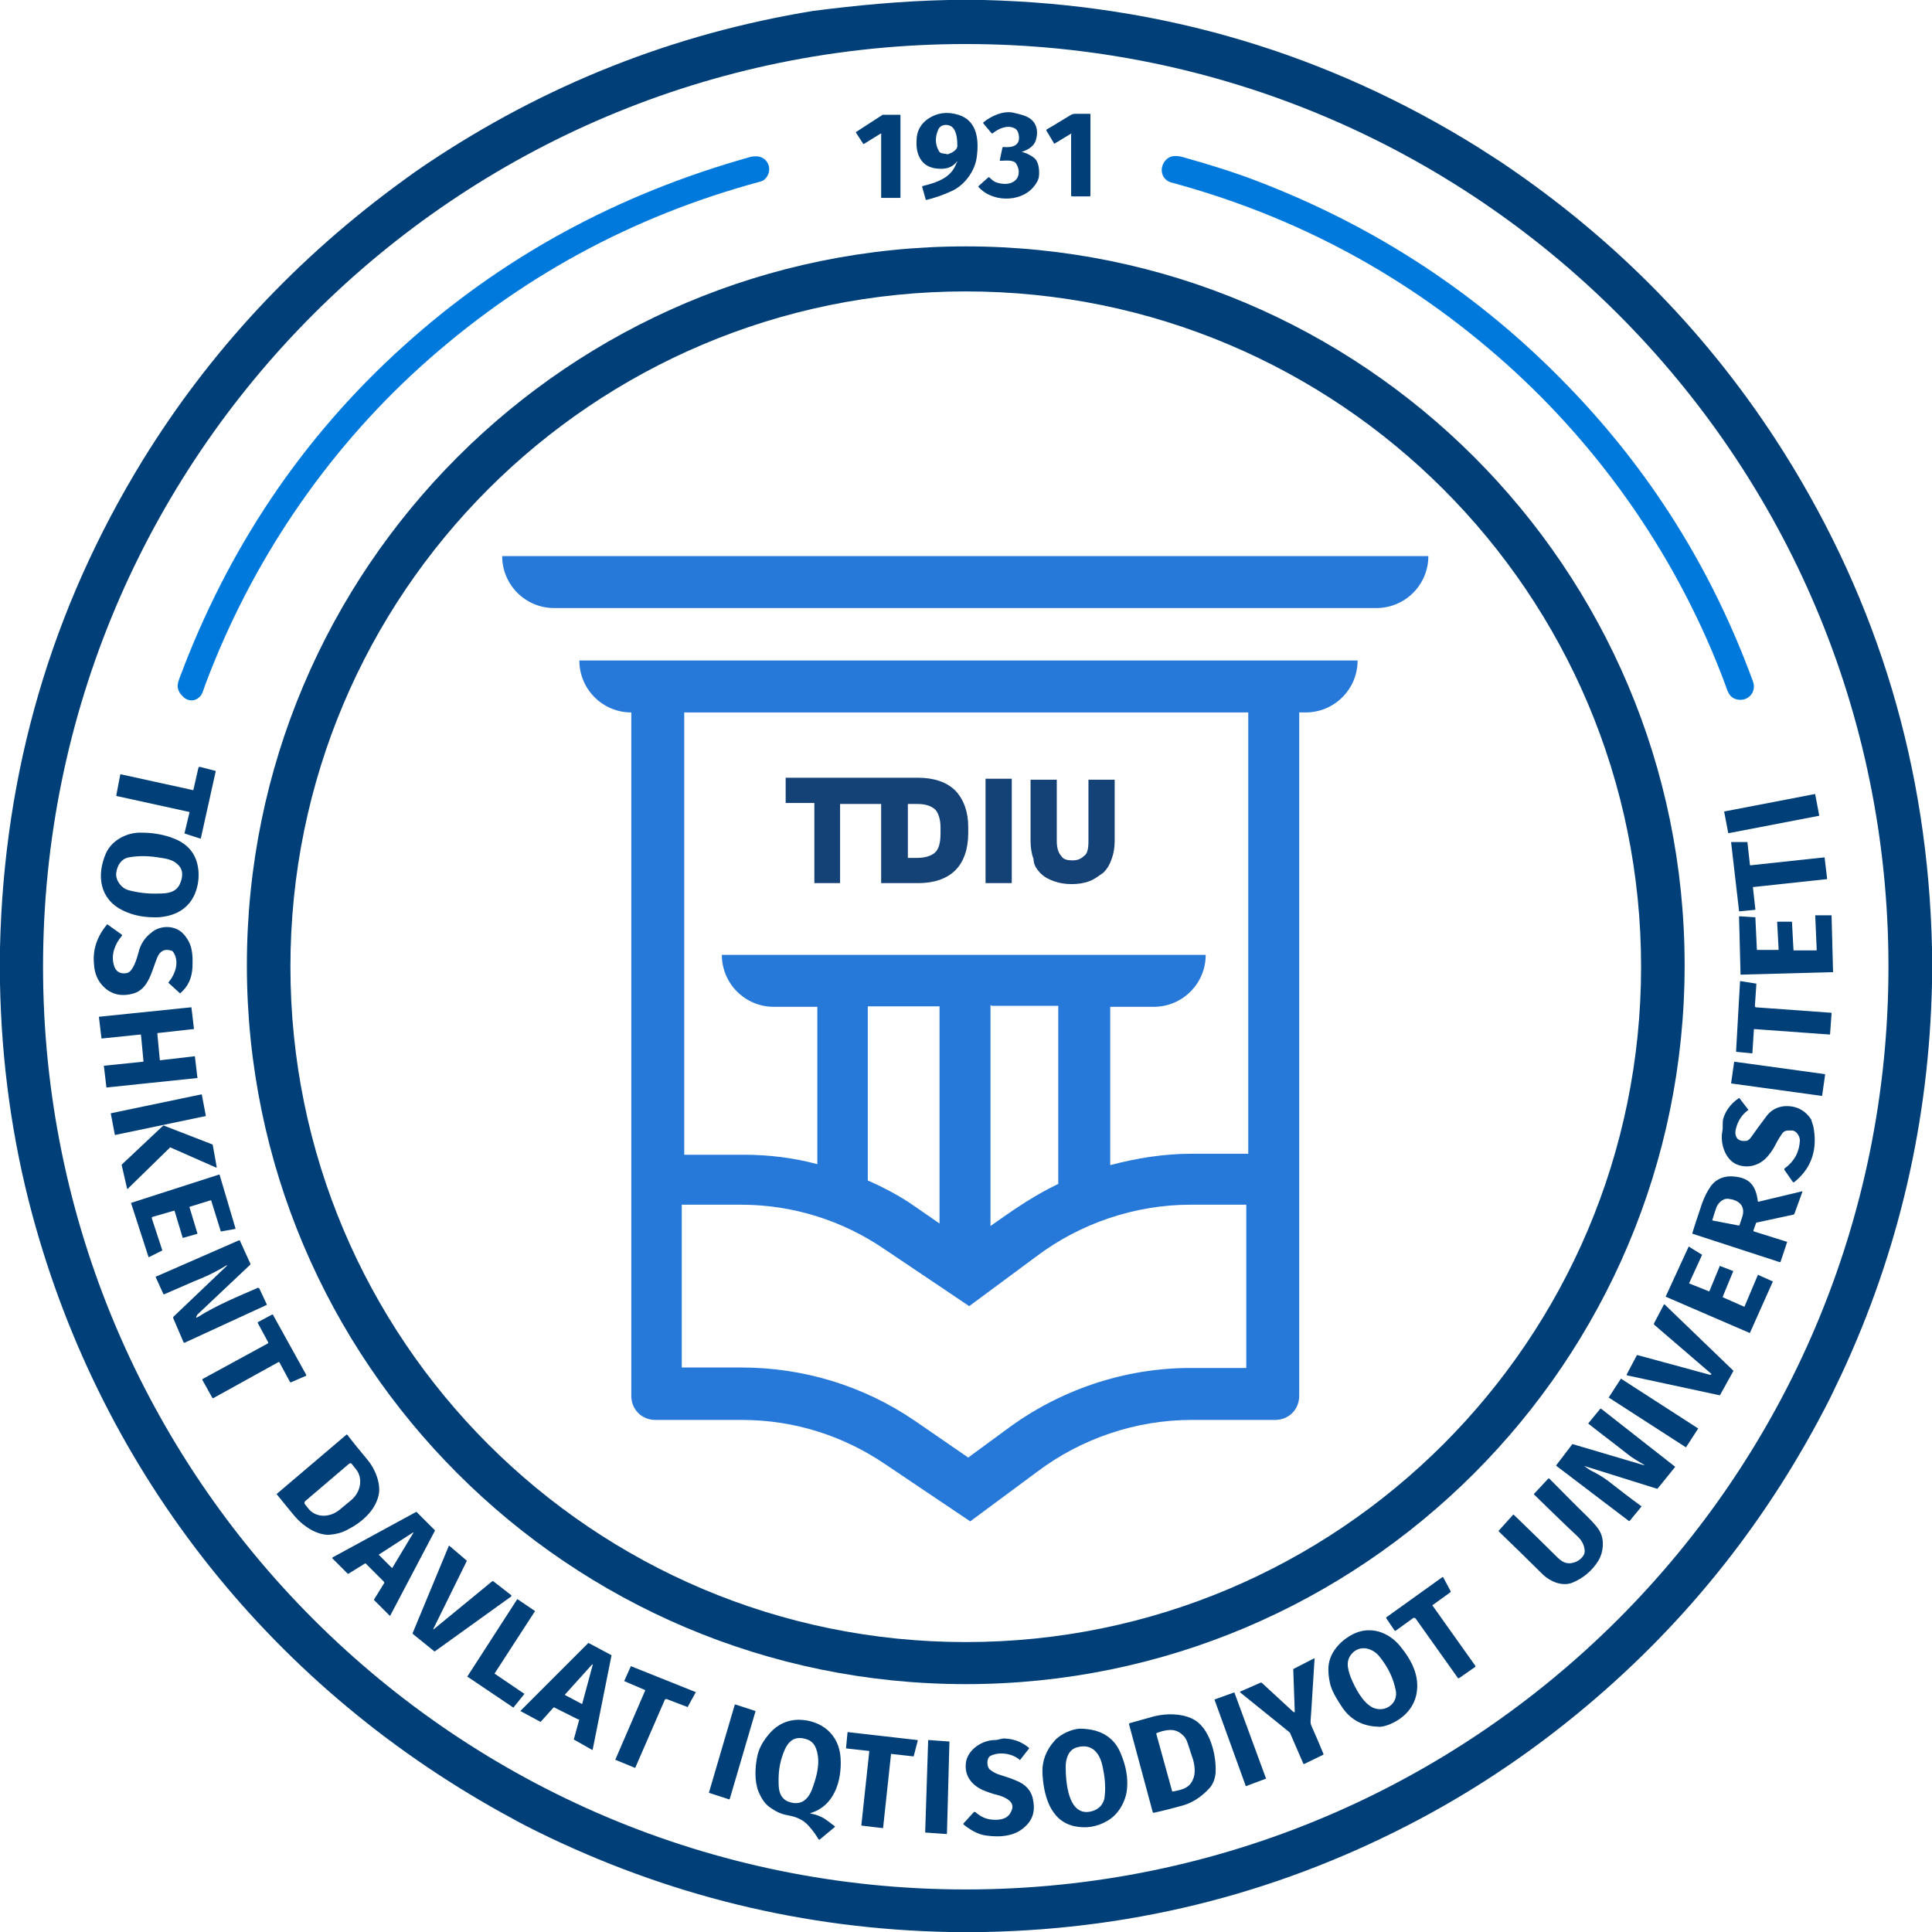
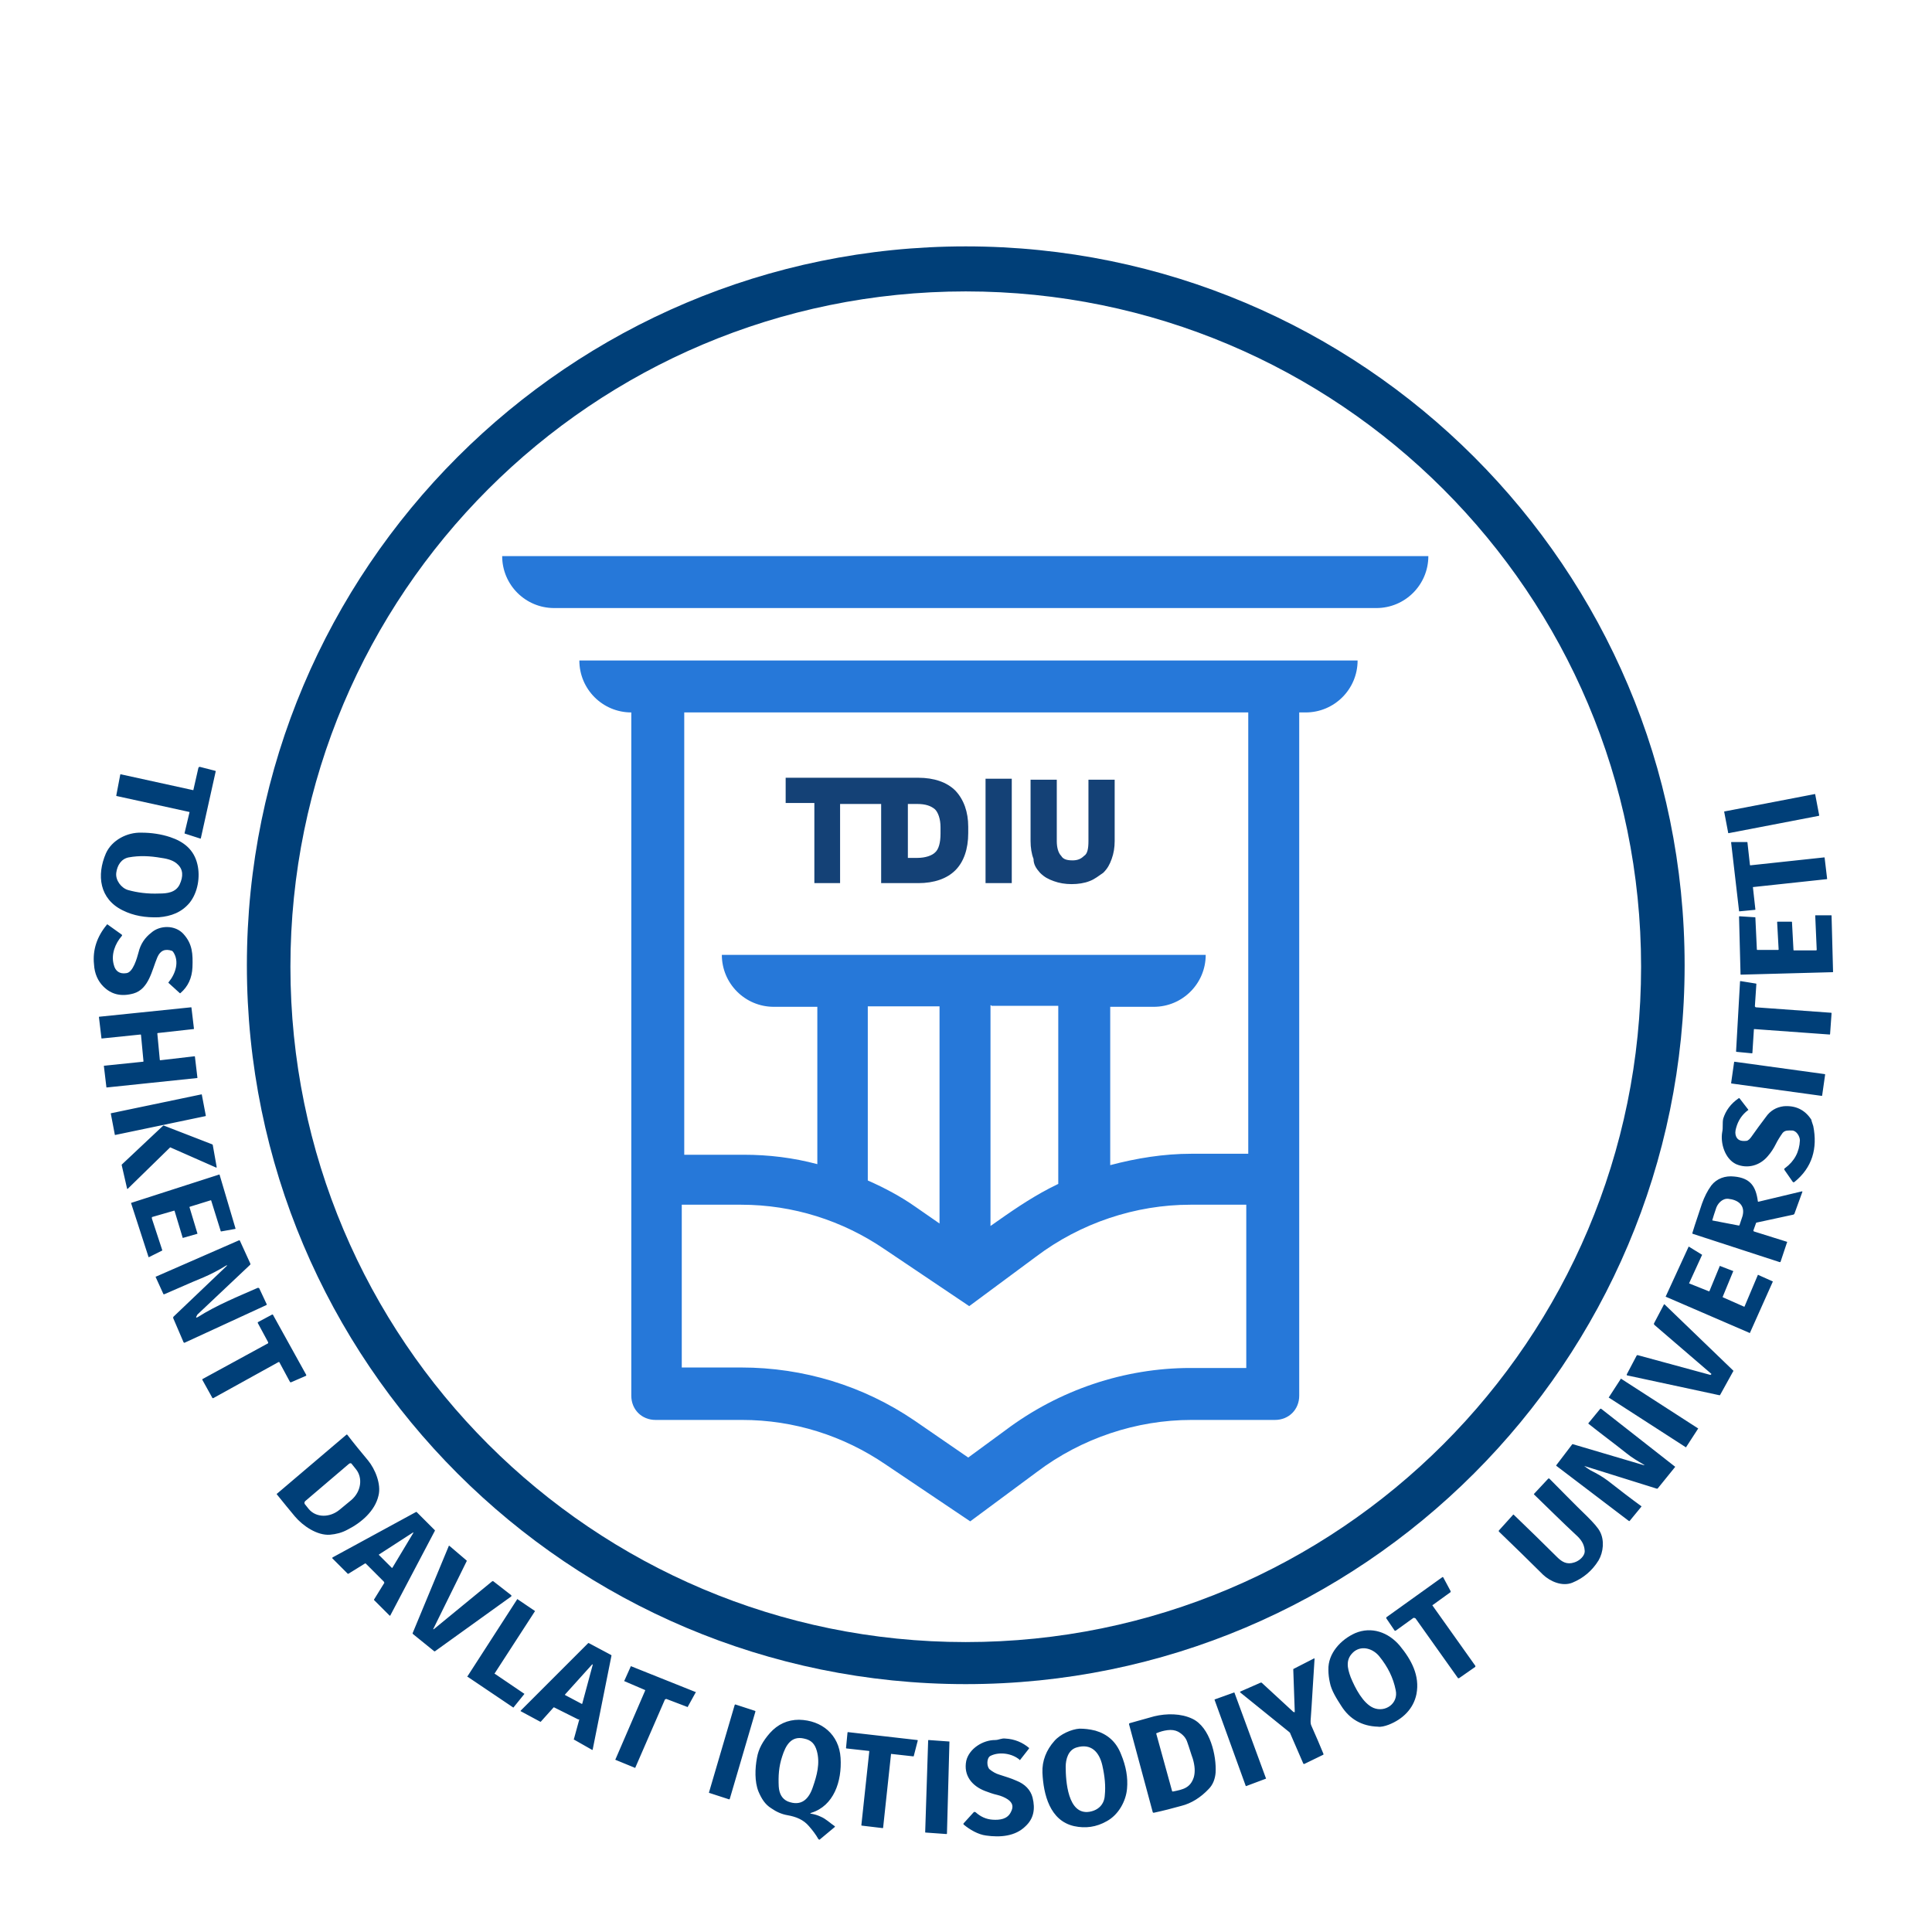
<svg xmlns="http://www.w3.org/2000/svg" version="1.1" id="Layer_1" x="0px" y="0px" style="enable-background:new 0 0 1080 1080;" xml:space="preserve" viewBox="344.8 425.5 390.5 390.5">
  <style type="text/css">
	.st0{fill:#003F78;}
	.st1{fill:#0079DD;}
	.st2{fill:#2678D9;}
	.st3{fill:#144176;}
</style>
  <g>
-     <path class="st0" d="M536.5,425.5h7.1c36.2,0.9,69.5,10.8,100,29.8c1.5,1,3,1.9,4.5,2.9c23.4,15.7,42.5,35.3,57.3,58.8   c19.1,30.4,29.1,63.8,29.9,100.2v7.1c-0.6,27.7-6.7,54.1-18.3,79c-0.8,1.6-1.5,3.2-2.3,4.8c-12.3,24.3-28.7,45-49.3,62.3   c-10.6,8.9-21.7,16.4-33.5,22.7c-27.4,14.6-56.8,22.3-88.2,22.9h-7.1c-29.3-0.6-57-7.4-83.2-20.3c-1.6-0.8-3.2-1.6-4.8-2.5   c-48.2-25.9-83.1-69.5-97.3-122.3c-4-14.9-6.2-30.5-6.5-46.7v-7.1c0.8-35.7,10.4-68.5,28.8-98.5c13.6-22.1,31.2-41,52.8-56.7   c1.5-1.1,2.9-2.1,4.4-3.1c24.1-16.2,50.2-26.5,78.4-31.1C517.8,426.6,526.9,425.7,536.5,425.5L536.5,425.5z M726.5,620.9   c0-103-83.5-186.5-186.5-186.5c-103,0-186.5,83.5-186.5,186.5S437,807.4,540,807.4C643,807.4,726.5,723.9,726.5,620.9L726.5,620.9z   " />
-     <path class="st0" d="M551.3,456.2C551.2,456.3,551.2,456.3,551.3,456.2c0.9,0.2,1.7,0.6,2.5,1.2c1,0.8,1.1,2.5,1,3.7   c-0.1,0.8-0.5,1.5-1.2,2.3c-2.7,3.1-8.4,2.9-11-0.1c-0.1-0.1-0.1-0.2,0-0.2l1.9-1.7c0.1-0.1,0.2-0.1,0.3,0c0.4,0.3,0.7,0.7,1.2,0.9   c1.5,0.6,3.7,0.6,4.5-1c0.4-0.9,0.2-1.9-0.3-2.7c-0.5-0.9-2.4-0.6-3.2-0.6c-0.1,0-0.2-0.1-0.1-0.2l0.5-2.4c0-0.1,0.1-0.2,0.3-0.2   c0.4,0.1,0.9,0,1.3,0c1.4-0.2,2-1.1,1.7-2.5c-0.1-0.6-0.4-1.1-0.9-1.3c-1.4-0.7-3.2,0.1-4.3,1c-0.1,0.1-0.2,0.1-0.3,0l-1.6-1.9   c-0.1-0.1-0.1-0.2,0-0.3c1.6-1.3,4.1-2.4,6.1-1.9c1.3,0.3,2.7,0.6,3.6,1.4c1.2,1.1,1.3,2.6,0.9,4   C553.9,455,552.6,455.8,551.3,456.2L551.3,456.2z M561.4,452.6c0-0.1-0.1-0.1-0.1-0.1l-3.3,2c-0.1,0.1-0.2,0-0.2-0.1l-1.5-2.5   c0-0.1,0-0.1,0-0.2c1.6-0.9,3.3-2,5-3c0.2-0.1,0.5-0.2,0.8-0.2c1,0,2,0,3,0c0.1,0,0.1,0.1,0.1,0.1v16.4c0,0.1-0.1,0.2-0.2,0.2h-3.5   c-0.1,0-0.2-0.1-0.2-0.2V452.6L561.4,452.6z M522.8,452.5l-3.4,2.1c0,0-0.1,0-0.1,0l-1.5-2.3c0,0,0-0.1,0-0.1l5.4-3.5c0,0,0,0,0,0   h3.5c0,0,0.1,0,0.1,0.1l0,16.6c0,0,0,0.1-0.1,0.1l-3.7,0c0,0-0.1,0-0.1-0.1l0-12.7C523,452.6,522.9,452.5,522.8,452.5L522.8,452.5z    M538,458.4c-0.8,0.9-1.9,1.3-3.4,1.2c-2.3-0.1-3.7-1.2-4.3-3.2c-0.3-1-0.3-2-0.2-3.2c0.2-1.6,1-2.8,2.3-3.7   c1.8-1.2,3.8-1.5,6.1-0.8c3.9,1.2,4.2,5.2,3.7,8.7c-0.4,2.7-2.4,5.5-5,6.7c-1.7,0.8-3.5,1.4-5.1,1.8c-0.1,0-0.2,0-0.2-0.1l-0.7-2.5   c0-0.1,0-0.2,0.1-0.2c2.9-0.7,5.8-1.7,6.8-4.6C538.4,458.1,538.3,458,538,458.4L538,458.4z M536.6,456.6c0.6-0.2,1.7-0.8,1.7-1.6   c0-1.2-0.1-3.3-1.3-4c-0.9-0.5-2.2-0.3-2.6,0.8c-0.6,1.4-0.6,2.8,0.1,4.1c0.3,0.7,0.9,0.6,1.5,0.7   C536.2,456.7,536.4,456.7,536.6,456.6L536.6,456.6z" />
-     <path class="st1" d="M429.7,499.7c-19.3,17.5-34.1,39.5-43.3,63.9c-0.2,0.5-0.3,0.9-0.5,1.4c-0.2,0.6-0.4,1-0.7,1.3   c-0.6,0.6-1.3,0.9-2.2,0.7c-0.5-0.1-1-0.4-1.5-1c-0.5-0.5-0.7-1.1-0.8-1.7c0-0.5,0.1-1,0.3-1.5c9.8-26.4,24.9-48.9,45.3-67.3   c19.9-18,43.2-30.7,69.9-38.2c0.5-0.2,1.1-0.2,1.6-0.2c2.5,0.2,3.3,3.1,1.5,4.7c-0.2,0.2-0.5,0.3-0.8,0.4   C472.5,469.2,449.6,481.7,429.7,499.7L429.7,499.7z M661.6,503.4c16.7,17.2,29.2,37.1,37.5,59.8c0.8,2.1-0.9,4.1-3.1,3.7   c-1.5-0.3-1.9-1.3-2.4-2.8c-9.2-24.9-24.6-47.4-44.4-65.1c-19.6-17.5-42.1-29.7-67.6-36.6c-2-0.5-2.6-2.8-1.3-4.4   c0.9-1.1,2.1-1.1,3.4-0.8c5.7,1.6,10.8,3.2,15.2,4.9C622.9,471.3,643.8,485,661.6,503.4L661.6,503.4z" />
    <path class="st0" d="M685.3,620.6c0,80.2-65.1,145.3-145.3,145.3c-80.2,0-145.3-65.1-145.3-145.3c0-80.2,65.1-145.3,145.3-145.3   C620.2,475.3,685.3,540.3,685.3,620.6L685.3,620.6z M676.5,620.9c0-75.4-61.1-136.5-136.5-136.5s-136.5,61.1-136.5,136.5   c0,75.4,61.1,136.5,136.5,136.5S676.5,696.3,676.5,620.9L676.5,620.9z" />
    <path class="st0" d="M536.7,777.6l-0.5,18.5c0,0.1-0.1,0.1-0.1,0.1l-4.2-0.3c-0.1,0-0.1,0-0.1-0.1l0.6-18.5c0-0.1,0.1-0.1,0.1-0.1   l4.2,0.3C536.7,777.4,536.7,777.5,536.7,777.6L536.7,777.6z M699.1,604.8l0.5,4.5c0,0.1,0,0.1-0.1,0.1l-3.1,0.3   c-0.1,0-0.1,0-0.1-0.1l-1.6-13.8c0-0.1,0-0.1,0.1-0.1h3.1c0.1,0,0.1,0,0.1,0.1l0.5,4.5c0,0.1,0.1,0.1,0.1,0.1l14.9-1.6   c0.1,0,0.1,0,0.1,0.1l0.5,4.2c0,0.1,0,0.1-0.1,0.1l-14.9,1.6C699.1,604.6,699.1,604.7,699.1,604.8L699.1,604.8z M366.2,598   c1.2-2.7,4.3-4.3,7.2-4.2c2,0,4,0.3,5.8,0.9c2.7,0.9,4.8,2.5,5.5,5.5c0.6,2.5,0.1,5.7-1.6,7.8c-1.6,1.9-3.7,2.7-6.2,2.9   c-2.7,0.1-5.1-0.3-7.3-1.4C364.9,607.2,364.3,602.4,366.2,598L366.2,598z M377,606.1c1.6,0,3.3-0.2,4.1-1.8   c0.8-1.7,0.7-3.1-0.4-4.1c-0.7-0.7-1.8-1.1-3.3-1.3c-2.3-0.4-4.4-0.5-6.6-0.1c-1.5,0.3-2.3,1.6-2.5,3.1c-0.2,1.5,1,3.1,2.4,3.5   C372.5,605.9,374.6,606.2,377,606.1L377,606.1z M712,617.5l-0.3-6.9c0-0.1,0-0.1,0.1-0.1h3.1c0.1,0,0.1,0,0.1,0.1l0.3,11.3   c0,0.1,0,0.1-0.1,0.1l-18.5,0.5c-0.1,0-0.1,0-0.1-0.1l-0.3-11.6c0-0.1,0.1-0.1,0.1-0.1l3.1,0.2c0.1,0,0.1,0,0.1,0.1l0.3,6.4   c0,0.1,0.1,0.1,0.1,0.1h4.2c0.1,0,0.1-0.1,0.1-0.1l-0.3-5.5c0-0.1,0-0.1,0.1-0.1l2.8,0c0.1,0,0.1,0,0.1,0.1l0.3,5.6   c0,0.1,0.1,0.1,0.1,0.1l4.5,0C711.9,617.6,712,617.5,712,617.5L712,617.5z M373.8,640l-0.5-5.3c0-0.1-0.1-0.1-0.1-0.1l-7.8,0.8   c-0.1,0-0.1,0-0.1-0.1l-0.5-4.2c0-0.1,0-0.1,0.1-0.1l18.5-1.9c0.1,0,0.1,0,0.1,0.1l0.5,4.2c0,0.1,0,0.1-0.1,0.1l-7.2,0.8   c-0.1,0-0.1,0.1-0.1,0.1l0.5,5.3c0,0.1,0.1,0.1,0.1,0.1l6.9-0.8c0.1,0,0.1,0,0.1,0.1l0.5,4.2c0,0.1,0,0.1-0.1,0.1l-18.2,1.9   c-0.1,0-0.1,0-0.1-0.1l-0.5-4.2c0-0.1,0-0.1,0.1-0.1l7.8-0.8C373.8,640.1,373.8,640,373.8,640L373.8,640z M700.1,668.3   c0,0.1,0.1,0.1,0.1,0.1l8.8-2.1c0.1,0,0.1,0,0.1,0.1l-1.6,4.4c0,0.1-0.1,0.1-0.2,0.2l-7.4,1.6c-0.1,0-0.2,0.1-0.2,0.2l-0.5,1.4   c0,0.1,0,0.1,0.1,0.2l6.7,2.1c0,0,0.1,0.1,0,0.1l-1.3,3.9c0,0.1-0.1,0.1-0.2,0.1l-17.5-5.7c-0.1,0-0.2-0.1-0.1-0.3   c0.6-2,1.3-3.9,1.9-5.8c0.5-1.4,1.1-2.6,1.9-3.7c1.1-1.4,2.8-2,4.6-1.8C698.6,663.6,699.7,665.3,700.1,668.3L700.1,668.3z    M690.9,672.1c0,0.1,0,0.1,0.1,0.1l5.2,1c0.1,0,0.2,0,0.2-0.1c0.2-0.6,0.4-1.2,0.6-1.8c0.6-2.2-0.9-3.3-2.9-3.5   c-1.2-0.1-2.2,1-2.5,2.1C691.3,670.8,691.1,671.4,690.9,672.1L690.9,672.1z M381.9,614.3c1.8,2,1.9,4,1.8,6.7   c-0.1,2.2-0.9,3.9-2.4,5.2c-0.1,0.1-0.1,0.1-0.2,0l-2.2-2c-0.1-0.1-0.1-0.1,0-0.2c1.4-1.7,2.2-4.2,0.9-6.1   c-0.1-0.1-0.1-0.1-0.2-0.2c-1.4-0.5-2.4-0.1-3,1.3c-1.1,2.6-1.7,6.4-4.8,7.3c-2.5,0.7-4.5,0.2-6.1-1.4c-1.1-1.1-1.8-2.6-1.9-4.5   c-0.3-2.9,0.6-5.6,2.6-8c0-0.1,0.1-0.1,0.2,0l2.8,2c0.1,0.1,0.1,0.2,0,0.3c-1.3,1.5-2.2,3.7-1.6,5.8c0.3,1.3,1.2,1.9,2.5,1.7   c1.4-0.1,2.2-3.1,2.5-4.2c0.4-1.7,1.3-3,2.6-4C377.1,612.5,380.2,612.4,381.9,614.3L381.9,614.3z M713.1,646.9   c0,0.1-0.1,0.1-0.1,0.1l-18.2-2.5c-0.1,0-0.1-0.1-0.1-0.1l0.6-4.2c0-0.1,0.1-0.1,0.1-0.1l18.2,2.5c0.1,0,0.1,0.1,0.1,0.1   L713.1,646.9L713.1,646.9z M384.8,691.7c3.8-2.4,8-4.1,12.1-5.9c0.1,0,0.2,0,0.3,0.1l1.5,3.2c0,0.1,0,0.2-0.1,0.2l-16.5,7.6   c-0.1,0-0.1,0-0.2-0.1l-2.1-4.9c0-0.1,0-0.2,0.1-0.3l10.7-10.2c0.2-0.2,0.2-0.2-0.1-0.1c-1.6,1-3.2,1.8-4.6,2.4   c-2.7,1.1-5.3,2.3-7.9,3.4c-0.1,0-0.2,0-0.2-0.1l-1.5-3.3c-0.1-0.1,0-0.2,0.1-0.2l16.7-7.3c0.1,0,0.2,0,0.2,0.1l2.1,4.6   c0,0.1,0,0.2,0,0.2l-10.7,10.1C384.3,691.9,384.4,691.9,384.8,691.7L384.8,691.7z M712.4,590.4l-18.2,3.5c-0.1,0-0.1,0-0.1-0.1   l-0.8-4.2c0-0.1,0-0.1,0.1-0.1l18.2-3.5c0.1,0,0.1,0,0.1,0.1l0.8,4.2C712.5,590.3,712.5,590.4,712.4,590.4L712.4,590.4z    M375.5,671.8l2.1,6.4c0,0,0,0.1-0.1,0.1l-2.6,1.3c-0.1,0-0.1,0-0.1-0.1l-3.5-10.8c0-0.1,0-0.1,0.1-0.1l17.7-5.7   c0.1,0,0.1,0,0.1,0.1l3.2,10.8c0,0.1,0,0.1-0.1,0.1l-2.8,0.5c0,0-0.1,0-0.1-0.1l-1.9-6.1c0-0.1-0.1-0.1-0.1-0.1l-4.2,1.3   c-0.1,0-0.1,0.1-0.1,0.1l1.6,5.3c0,0.1,0,0.1-0.1,0.1l-2.8,0.8c-0.1,0-0.1,0-0.1-0.1l-1.6-5.3c0-0.1-0.1-0.1-0.1-0.1l-4.5,1.3   C375.5,671.7,375.5,671.7,375.5,671.8L375.5,671.8z M699.7,629.1l15.2,1.1c0.1,0,0.1,0.1,0.1,0.1l-0.3,4.2c0,0.1-0.1,0.1-0.1,0.1   l-15.2-1.1c-0.1,0-0.1,0-0.1,0.1l-0.3,4.7c0,0.1-0.1,0.1-0.1,0.1l-3.1-0.3c-0.1,0-0.1-0.1-0.1-0.1l0.8-14.1c0-0.1,0.1-0.1,0.1-0.1   l3.1,0.5c0.1,0,0.1,0.1,0.1,0.1l-0.3,4.5C699.6,629.1,699.7,629.1,699.7,629.1L699.7,629.1z M386.3,651.1l-18.2,3.8   c-0.1,0-0.1,0-0.1-0.1l-0.8-4.2c0-0.1,0-0.1,0.1-0.1l18.2-3.8c0.1,0,0.1,0,0.1,0.1l0.8,4.2C386.4,651,386.4,651.1,386.3,651.1   L386.3,651.1z M711.3,653.1c0.9,4.5-0.2,8.4-3.8,11.3c-0.1,0.1-0.3,0.1-0.4-0.1l-1.6-2.3c-0.1-0.2-0.1-0.3,0.1-0.4   c1.9-1.4,2.9-3.3,3-5.6c0-0.8-0.7-2-1.6-2c-0.7,0-1.4-0.1-1.9,0.5c-0.5,0.7-1,1.5-1.4,2.3c-0.4,0.8-0.9,1.6-1.6,2.4   c-1.6,1.9-4.1,2.6-6.4,1.6c-2.3-1.1-3.2-4.3-2.8-6.5c0.2-0.9,0-1.8,0.2-2.7c0.5-1.6,1.5-3,3.1-4.1c0.1-0.1,0.2,0,0.2,0l1.7,2.2   c0.1,0.1,0.1,0.2,0,0.2c-1.2,0.9-2,2.1-2.4,3.6c-0.2,0.7-0.2,1.2,0,1.7c0.3,0.7,0.9,1,2,0.9c0.2,0,0.4-0.1,0.5-0.2   c0.2-0.1,0.3-0.3,0.5-0.5c1-1.4,2-2.8,3-4.1c0.9-1.3,2.1-2,3.6-2.2c2.4-0.2,4.3,0.7,5.6,2.7C711,652.3,711.2,652.7,711.3,653.1   L711.3,653.1z M379.2,657.4l-8.6,8.4c0,0-0.1,0-0.1,0l-1.1-4.8c0,0,0-0.1,0-0.1l8.4-7.9c0,0,0.1,0,0.1,0l9.8,3.8c0,0,0,0,0.1,0.1   l0.8,4.5c0,0.1-0.1,0.1-0.1,0.1L379.2,657.4C379.3,657.4,379.3,657.4,379.2,657.4L379.2,657.4z M385.2,580.5l3.1,0.8   c0.1,0,0.1,0.1,0.1,0.1l-3,13.5c0,0.1-0.1,0.1-0.1,0.1l-3.1-1c-0.1,0-0.1-0.1-0.1-0.1l1-4.2c0-0.1,0-0.1-0.1-0.1l-14.6-3.2   c-0.1,0-0.1-0.1-0.1-0.1l0.8-4.2c0-0.1,0.1-0.1,0.1-0.1l14.6,3.2c0.1,0,0.1,0,0.1-0.1l1-4.4C385,580.5,385.1,580.5,385.2,580.5   L385.2,580.5z M665.1,738.9c-0.1-1.4-0.8-2.3-1.8-3.2c-2.8-2.6-5.6-5.4-8.4-8.1c-0.1-0.1-0.1-0.1,0-0.2l2.8-3   c0.1-0.1,0.2-0.1,0.3,0c2.4,2.4,4.9,5,7.6,7.6c1.3,1.3,2.2,2.3,2.6,3.1c0.9,1.7,0.7,4.1-0.3,5.8c-1.3,2.1-3.1,3.6-5.3,4.5   c-2,0.8-4.4-0.2-5.9-1.6c-2.9-2.9-5.9-5.8-8.9-8.7c-0.1-0.1-0.1-0.2,0-0.3l2.8-3.1c0-0.1,0.1-0.1,0.2,0c2.9,2.8,5.8,5.6,8.7,8.5   c1,1,2,1.6,3.5,1.1C664,741,665.2,740,665.1,738.9L665.1,738.9z M432.6,754.7l11.7-9.6c0.1,0,0.1,0,0.2,0l3.6,2.8   c0.1,0.1,0.1,0.2,0,0.3l-15.3,11c-0.1,0.1-0.2,0.1-0.3,0l-4.2-3.4c-0.1-0.1-0.1-0.1-0.1-0.2l7.3-17.6c0-0.1,0.1-0.1,0.2,0l3.4,2.9   c0,0,0.1,0.1,0,0.2l-6.7,13.6C432.3,754.8,432.4,754.9,432.6,754.7L432.6,754.7z M444.8,763.8l5.9,4c0.1,0,0.1,0.1,0,0.2l-2.1,2.6   c0,0-0.1,0.1-0.1,0l-9.2-6.2c-0.1,0-0.1-0.1,0-0.1l10-15.5c0-0.1,0.1-0.1,0.2,0l3.4,2.3c0,0,0.1,0.1,0,0.1l-8.1,12.5   C444.7,763.7,444.7,763.7,444.8,763.8L444.8,763.8z M627.7,758.1c2.4,2.9,4.1,6.1,3.4,9.8c-0.6,3-2.8,5.1-5.6,6.2   c-0.8,0.3-1.6,0.5-2.2,0.4c-3.2-0.1-5.7-1.5-7.4-4.2c-0.9-1.4-2-3.1-2.3-4.7c-0.2-0.9-0.3-1.7-0.3-2.6c-0.1-3.3,2.5-6.1,5.4-7.4   C622,754.2,625.4,755.4,627.7,758.1L627.7,758.1z M618.5,759.3c-1.8,1.5-1.4,3.3-0.7,5.2c0.9,2.2,2.5,5.3,4.6,6.2   c2.4,1,5.1-0.9,4.5-3.6c-0.5-2.5-1.6-4.7-3.3-6.8C622.4,758.8,620.2,758,618.5,759.3L618.5,759.3z M630.5,752.5l-3.6,2.6   c-0.1,0-0.2,0-0.2,0l-1.7-2.5c0-0.1,0-0.2,0-0.2l11.3-8.1c0.1-0.1,0.2,0,0.2,0l1.5,2.8c0,0.1,0,0.1,0,0.2l-3.6,2.6   c-0.1,0-0.1,0.1,0,0.2l8.6,12.1c0,0.1,0,0.2,0,0.2l-3.3,2.3c-0.1,0-0.2,0-0.2,0l-8.6-12.1C630.7,752.5,630.6,752.5,630.5,752.5   L630.5,752.5z M686.2,684.9l4,1.6c0,0,0.1,0,0.1,0l2.1-5.1c0,0,0.1-0.1,0.1,0l2.6,1c0,0,0.1,0.1,0,0.1l-2.1,5.1c0,0,0,0.1,0,0.1   l4.3,1.9c0,0,0.1,0,0.1,0l2.7-6.4c0,0,0.1-0.1,0.1,0l2.9,1.3c0,0,0.1,0.1,0,0.1l-4.6,10.3c0,0-0.1,0.1-0.1,0l-16.9-7.3   c0,0-0.1-0.1,0-0.1l4.6-10c0,0,0.1-0.1,0.1,0l2.6,1.6c0,0,0.1,0.1,0,0.1l-2.7,5.9C686.2,684.8,686.2,684.9,686.2,684.9L686.2,684.9   z M600.7,785C600.7,785.1,600.7,785.1,600.7,785l-4,1.5c0,0-0.1,0-0.1,0l-6.3-17.4c0,0,0-0.1,0-0.1l3.9-1.4c0,0,0.1,0,0.1,0   L600.7,785L600.7,785z M685.6,718c0,0-0.1,0.1-0.1,0L670,708c0,0-0.1-0.1,0-0.1l2.4-3.7c0,0,0.1-0.1,0.1,0l15.5,10   c0,0,0.1,0.1,0,0.1L685.6,718L685.6,718z M665,721.8c0.4,0.3,0.8,0.6,1.3,0.9c1.2,0.6,2.3,1.2,3.5,2.1c2.3,1.8,4.5,3.5,6.7,5.1   c0.1,0,0.1,0.1,0,0.2l-2.3,2.8c0,0-0.1,0.1-0.2,0l-14.6-11.1c-0.1-0.1-0.1-0.1,0-0.2l3.2-4.2c0,0,0,0,0.1,0l14.2,4.2   c0.4,0.1,0.4,0.1,0.1-0.1c-1.2-0.7-2.4-1.4-3.5-2.3c-2.5-2-5.1-3.9-7.6-5.9c-0.1-0.1-0.1-0.1,0-0.2l2.3-2.8c0.1-0.1,0.2-0.1,0.3,0   l14.8,11.6c0.1,0,0.1,0.1,0,0.2l-3.4,4.2c-0.1,0.1-0.1,0.1-0.2,0.1L665,721.8C664.9,721.7,664.9,721.7,665,721.8L665,721.8z    M415,734.7c-1.1,0.6-2.3,0.9-3.5,1c-2.6,0.2-5.5-1.8-7.1-3.7c-1.1-1.3-2.3-2.8-3.6-4.4c-0.1-0.1-0.1-0.2,0-0.2l14-11.9   c0.1-0.1,0.2,0,0.2,0c1.3,1.7,2.7,3.4,4.2,5.2c1.4,1.7,2.7,4.8,2.1,7.1C420.6,730.9,417.8,733.3,415,734.7L415,734.7z M415.3,721.4   l-8.8,7.5c-0.2,0.2-0.2,0.4-0.1,0.6l0.8,1c1.5,1.8,4.3,1.8,6.3,0.1l2.3-1.9c2-1.7,2.4-4.5,0.9-6.3l-0.8-1   C415.8,721.2,415.5,721.2,415.3,721.4L415.3,721.4z M422.4,745.2l-3.7-3.7c0,0-0.1,0-0.1,0l-3.4,2.1c0,0-0.1,0-0.1,0l-3.1-3.1   c-0.1-0.1,0-0.1,0-0.2l16.9-9.2c0,0,0.1,0,0.1,0l3.7,3.7c0,0,0,0.1,0,0.1l-9,17.1c0,0.1-0.1,0.1-0.2,0l-3.1-3.1c0,0,0-0.1,0-0.1   l2.1-3.4C422.4,745.3,422.4,745.3,422.4,745.2L422.4,745.2z M428.3,735.4c0.1-0.2,0.1-0.2-0.1-0.1l-6.8,4.4c0,0-0.1,0.1,0,0.1   l2.6,2.6c0,0,0.1,0,0.1,0L428.3,735.4L428.3,735.4z M461.6,773l-4.8-2.4c0,0-0.1,0-0.1,0l-2.6,2.9c0,0-0.1,0-0.1,0l-3.9-2.1   c-0.1,0-0.1-0.1,0-0.2l13.6-13.6c0,0,0.1,0,0.1,0l4.5,2.4c0,0,0.1,0.1,0.1,0.1l-3.8,19c0,0.1-0.1,0.1-0.1,0.1l-3.7-2.1   c0,0-0.1-0.1,0-0.1l1.1-4C461.7,773.1,461.7,773,461.6,773L461.6,773z M459,768c0,0,0,0.1,0,0.1l3.4,1.8c0,0,0.1,0,0.1-0.1l2.1-7.8   c0-0.1-0.1-0.1-0.1-0.1L459,768L459,768z M606.5,771.5l-0.3-8.5c0-0.1,0-0.2,0.1-0.2l4.1-2.1c0.1,0,0.1,0,0.1,0.1   c-0.3,4.3-0.5,8.5-0.8,12.5c0,0.4,0,0.7,0.2,1.1c0.9,2,1.7,3.9,2.4,5.6c0,0.1,0,0.2-0.1,0.2l-3.7,1.8c-0.1,0.1-0.3,0-0.3-0.1   l-2.6-6c0-0.1-0.1-0.2-0.2-0.3l-9.9-8c-0.1-0.1-0.1-0.1,0-0.2l4.1-1.8c0.1,0,0.1,0,0.2,0l6.4,5.9   C606.4,771.6,606.5,771.6,606.5,771.5L606.5,771.5z M690.6,703.1l-11.4-9.8c-0.1-0.1-0.1-0.2-0.1-0.3l2-3.8c0-0.1,0.1-0.1,0.2,0   l13.8,13.3c0.1,0.1,0.1,0.1,0,0.2l-2.6,4.7c0,0.1-0.1,0.1-0.2,0.1l-18.6-4c-0.1,0-0.1-0.1-0.1-0.2l2-3.8c0.1-0.1,0.1-0.1,0.2-0.1   l14.7,4C690.7,703.3,690.8,703.2,690.6,703.1L690.6,703.1z M399,696.8l-2.1-3.9c0-0.1,0-0.2,0.1-0.2l2.8-1.5c0.1,0,0.2,0,0.2,0.1   l6.7,12.1c0,0.1,0,0.2-0.1,0.2l-3,1.3c-0.1,0-0.1,0-0.2-0.1l-2.1-3.9c0-0.1-0.1-0.1-0.2-0.1l-13.2,7.3c-0.1,0-0.2,0-0.2-0.1l-2-3.6   c0-0.1,0-0.2,0.1-0.2L399,697C399,697,399,696.9,399,696.8L399,696.8z M479.2,769l-6,13.8c0,0-0.1,0.1-0.1,0l-3.9-1.6   c0,0-0.1-0.1,0-0.1l6-13.9c0,0,0-0.1,0-0.1l-4.2-1.8c0,0-0.1-0.1,0-0.1l1.3-2.9c0,0,0.1-0.1,0.1,0l13,5.2c0.1,0,0.1,0.1,0,0.1   l-1.6,2.9c0,0-0.1,0.1-0.1,0l-4.2-1.6C479.3,768.9,479.3,769,479.2,769L479.2,769z M550.9,781.2c-1.5-1.3-4.1-1.7-5.9-0.8   c-0.8,0.4-0.8,2.1-0.2,2.7c0.6,0.5,1.3,0.9,2,1.1c1.2,0.4,2.3,0.7,3.4,1.2c1.8,0.7,2.9,1.9,3.3,3.4c0.6,2.4,0.2,4.3-1.4,5.8   c-2.1,2.1-5.2,2.3-8,1.9c-1.6-0.2-3.3-1.2-4.5-2.2c-0.1-0.1-0.1-0.2,0-0.3l2-2.2c0.1-0.1,0.2-0.1,0.4,0c1,0.9,2.1,1.4,3.4,1.5   c1.5,0.1,3-0.1,3.7-1.5c0.6-1.1,0.4-1.9-0.6-2.6c-0.6-0.4-1.3-0.7-2.1-0.9c-0.9-0.2-1.7-0.5-2.5-0.8c-2.6-1-4.4-3.1-3.8-6.1   c0.6-2.5,3.4-4.2,5.8-4.2c0.8,0,1.3-0.4,2.1-0.3c1.9,0.1,3.5,0.8,4.8,1.9c0,0,0,0.1,0,0.1l-1.8,2.3   C551,781.3,550.9,781.3,550.9,781.2L550.9,781.2z M488.1,787.8l5.2-17.7c0,0,0.1-0.1,0.1-0.1l4,1.3c0,0,0.1,0.1,0.1,0.1l-5.2,17.7   c0,0-0.1,0.1-0.1,0.1l-4-1.3C488.1,787.9,488.1,787.9,488.1,787.8L488.1,787.8z M585.8,772.9c3.6,1.7,4.9,7.5,4.7,10.9   c-0.1,1.2-0.5,2.4-1.4,3.3c-1.6,1.7-3.5,2.9-5.5,3.4c-1.8,0.5-3.7,1-5.6,1.4c-0.1,0-0.1,0-0.2-0.1L573,774c0-0.1,0-0.1,0.1-0.2   c1.7-0.5,3.3-0.9,5-1.4C580.6,771.8,583.5,771.8,585.8,772.9L585.8,772.9z M578.5,775.9l3.2,11.6c0,0.1,0.1,0.1,0.2,0.1   c2-0.4,3.5-0.7,4.2-2.9c0.3-1.1,0.2-2.3-0.2-3.7c-0.4-1.1-0.7-2.2-1.1-3.3c-0.3-1-1-1.7-1.9-2.2c-0.6-0.3-1.3-0.4-2.1-0.3   c-0.8,0.1-1.5,0.3-2.2,0.6C578.5,775.8,578.5,775.9,578.5,775.9L578.5,775.9z M508.8,791.9c-0.3,0.1-0.3,0.2,0,0.2   c0.6,0.1,1.3,0.3,1.9,0.6c1,0.4,1.9,1.3,2.8,1.9c0.1,0.1,0.1,0.1,0,0.2l-3,2.5c-0.1,0.1-0.2,0-0.3-0.1c-0.5-0.9-1.2-1.8-1.9-2.6   c-1.1-1.3-2.6-1.9-4.3-2.2c-1.2-0.2-2.3-0.7-3.3-1.4c-1.3-0.8-2-2-2.6-3.4c-0.8-2-0.7-4.7-0.3-6.8c0.3-1.8,1.2-3.4,2.6-5   c1.6-1.8,3.6-2.7,5.9-2.7c4.6,0.1,8.1,3,8.4,7.7C515,785.6,513.3,790.5,508.8,791.9L508.8,791.9z M502.9,780.5   c-0.7,2.1-0.8,4-0.7,6.1c0.1,1.5,0.7,2.5,1.8,3c2.8,1.1,4.3-0.5,5.1-2.9c0.8-2.3,1.5-4.8,0.8-7.3c-0.4-1.4-1.1-2.2-2.6-2.5   C504.7,776.3,503.6,778.3,502.9,780.5L502.9,780.5z M524.9,780l-1.6,14.9c0,0.1-0.1,0.1-0.1,0.1l-4.2-0.5c-0.1,0-0.1-0.1-0.1-0.1   l1.6-14.9c0-0.1,0-0.1-0.1-0.1l-4.5-0.5c-0.1,0-0.1-0.1-0.1-0.1l0.3-3.1c0-0.1,0.1-0.1,0.1-0.1l14,1.6c0.1,0,0.1,0.1,0.1,0.1   l-0.8,3.1c0,0.1-0.1,0.1-0.1,0.1l-4.5-0.5C524.9,779.9,524.9,780,524.9,780L524.9,780z M557.9,777.4c1.2-1.4,3.5-2.4,5.1-2.5   c1,0,2,0.1,3.2,0.4c2.4,0.7,4.2,2.2,5.2,4.8c1,2.4,1.4,4.7,1.2,6.9c-0.2,2.5-1.7,5.3-4.1,6.6c-2.1,1.2-4.3,1.5-6.6,1   c-4.9-1.1-6.2-6.4-6.4-10.8C555.4,781.4,556.3,779.2,557.9,777.4L557.9,777.4z M560.2,782.6c0,2.8,0.4,9.8,4.8,9.1   c1.8-0.3,3-1.5,3.1-3.3c0.2-1.9,0-3.9-0.5-6.1c-0.6-2.6-2.2-4.5-5.2-3.6C560.7,779.2,560.2,781.1,560.2,782.6L560.2,782.6z" />
    <path class="st2" d="M446.3,537.9c0,5.8,4.7,10.5,10.5,10.5h166.2c5.8,0,10.5-4.7,10.5-10.5H446.3L446.3,537.9z M461.9,559   c0,5.8,4.7,10.5,10.5,10.5v134v4.1c0,2.8,2.1,4.9,4.9,4.9h17.5c10.5,0,20.5,3.2,29,9l17.1,11.5l13.5-10c9-6.8,20.1-10.5,31.2-10.5   h16.9c2.8,0,4.9-2.1,4.9-4.9v-4.1v-134h1.3c5.8,0,10.5-4.7,10.5-10.5H461.9L461.9,559z M548,714.6l-7.5,5.5l-10.9-7.5   c-10.3-7-22.4-10.7-35-10.7h-12v-32.9h12c10.5,0,20.5,3.2,29,9l17.1,11.5l13.5-10c9-6.8,20.1-10.5,31.2-10.5h11.3V702h-11.3   C572.1,702,558.9,706.4,548,714.6L548,714.6z M534.7,628.8v44l-4.9-3.4c-3-2.1-6.2-3.8-9.6-5.3v-35.2H534.7L534.7,628.8z    M545.2,628.8h13.5v36l1.3-0.6c-4.3,1.9-8.1,4.3-12,7l-3,2.1v-44.6H545.2L545.2,628.8z M596.9,658.7h-11.3   c-5.6,0-11.1,0.9-16.4,2.3v-32h8.8c5.8,0,10.5-4.7,10.5-10.5h-97.8c0,5.8,4.7,10.5,10.5,10.5h8.8v31.8c-4.9-1.3-9.8-1.9-14.9-1.9   h-12v-89.4h114V658.7L596.9,658.7z" />
    <path class="st3" d="M509.3,604h5.3v-16h8.3v16h7.5c3.2,0,5.8-0.9,7.5-2.6c1.7-1.7,2.6-4.3,2.6-7.5v-1.3c0-3-0.9-5.5-2.6-7.3   c-1.7-1.7-4.3-2.6-7.5-2.6h-6.8H523h-19.4v5.1h5.8V604L509.3,604z M555,601.9c0.9,0.9,1.7,1.3,2.8,1.7c1.1,0.4,2.3,0.6,3.6,0.6   c1.3,0,2.6-0.2,3.6-0.6c1.1-0.4,1.9-1.1,2.8-1.7c0.9-0.9,1.3-1.7,1.7-2.8c0.4-1.1,0.6-2.3,0.6-3.6v-12.4h-5.3v12.4   c0,1.5-0.2,2.6-0.9,3c-0.6,0.6-1.3,0.9-2.3,0.9c-1.1,0-1.9-0.2-2.3-0.9c-0.6-0.6-0.9-1.7-0.9-3v-12.4h-5.3v12.4   c0,1.3,0.2,2.6,0.6,3.6C553.7,600.2,554.2,601,555,601.9L555,601.9z M549.3,582.9h-5.3V604h5.3V582.9L549.3,582.9z M528.3,588h1.9   c1.7,0,2.8,0.4,3.6,1.1c0.6,0.6,1.1,1.9,1.1,3.6v1.3c0,1.9-0.4,3.2-1.1,3.8c-0.6,0.6-1.9,1.1-3.6,1.1h-1.9V588L528.3,588z" />
  </g>
</svg>